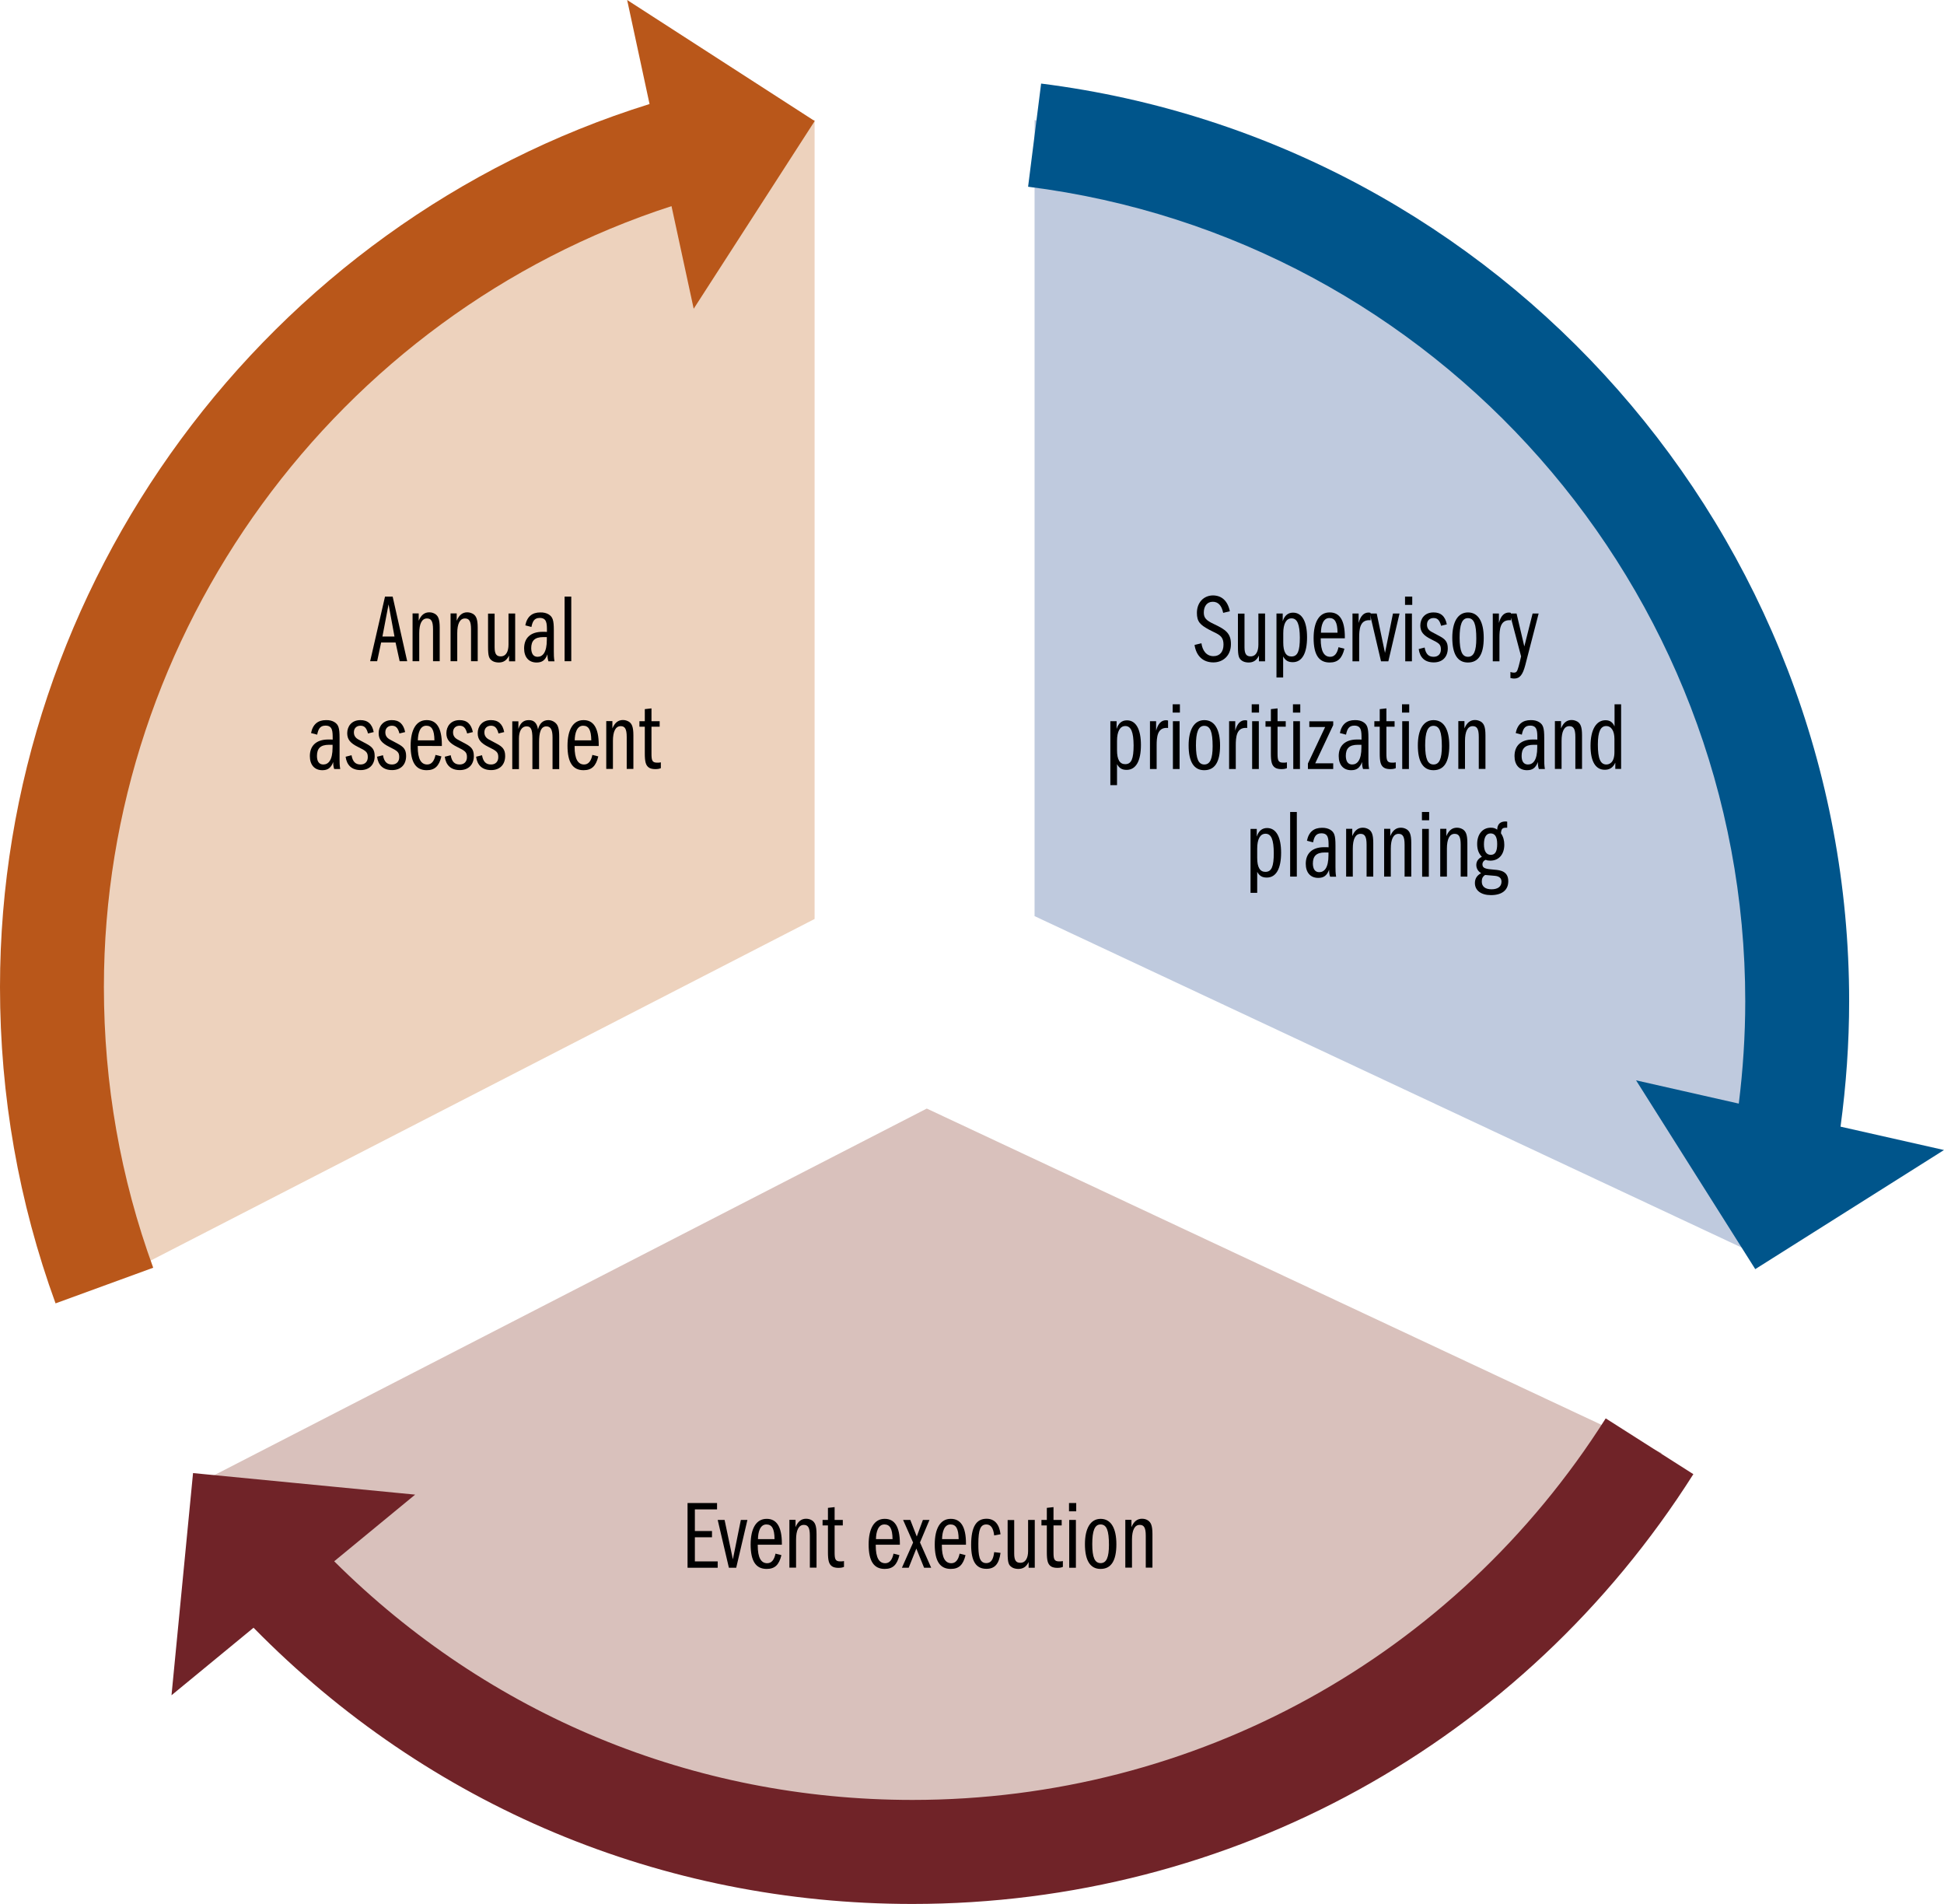
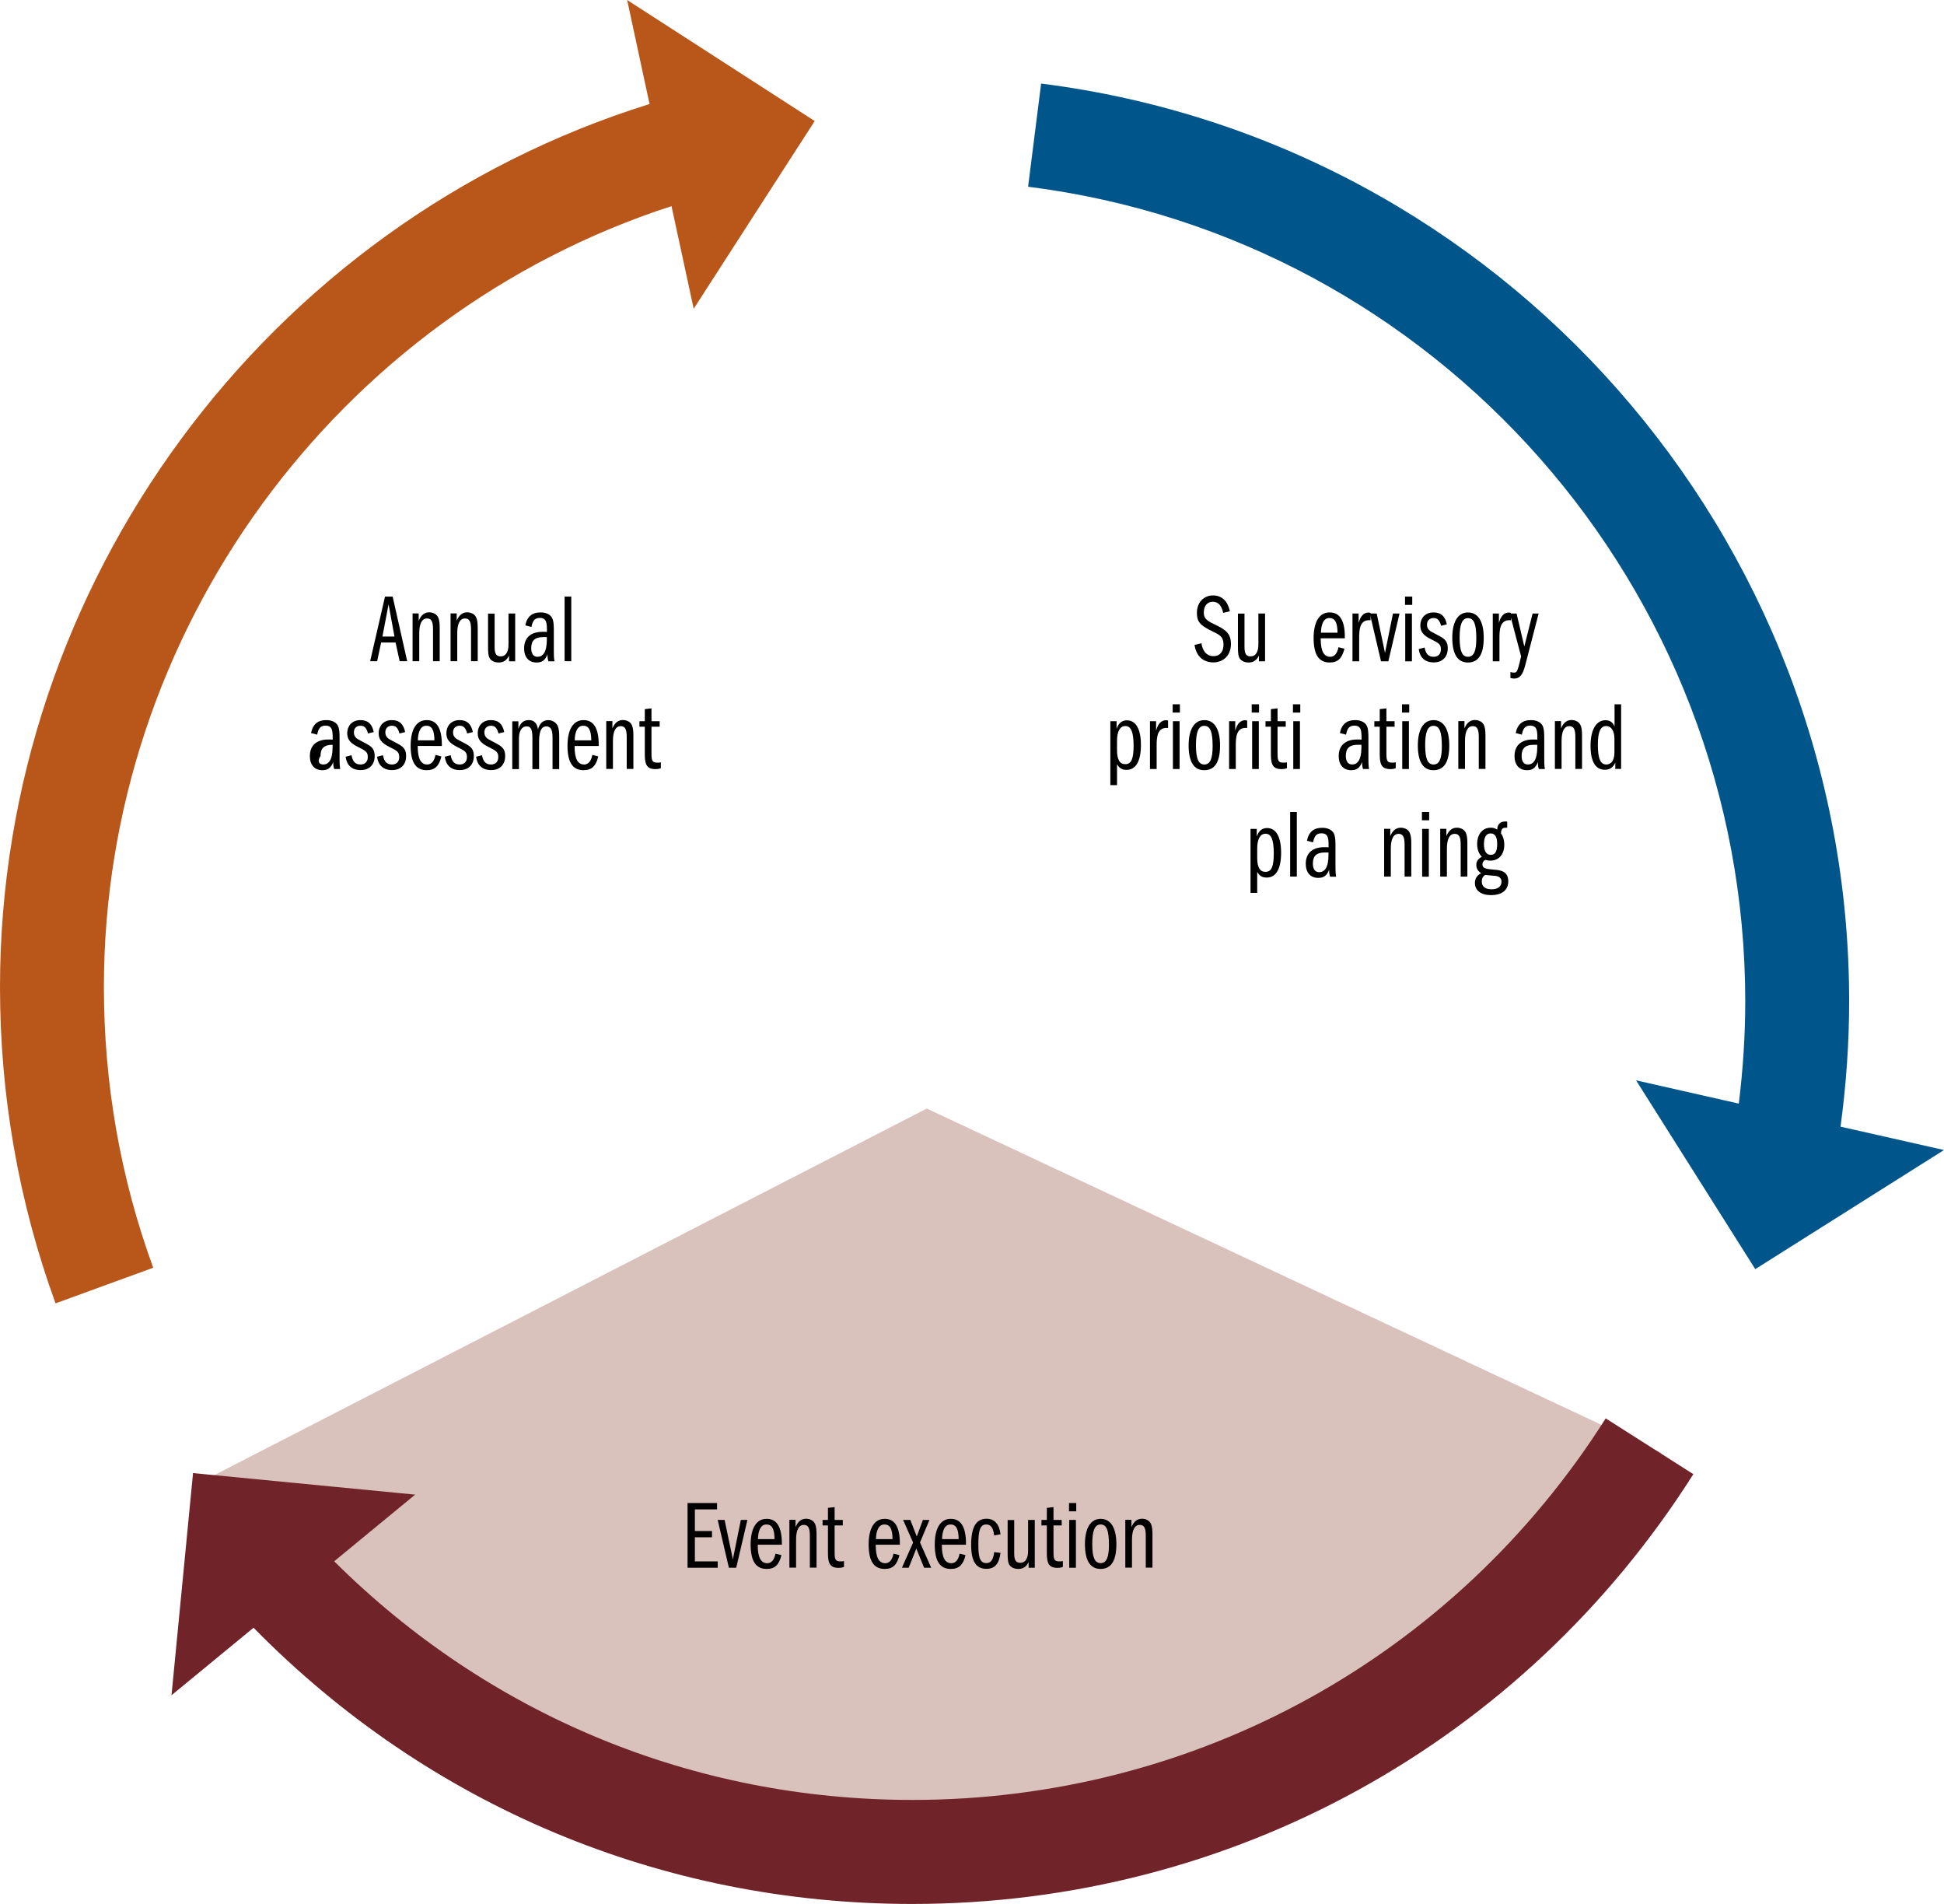
<svg xmlns="http://www.w3.org/2000/svg" version="1.1" id="Layer_1" x="0px" y="0px" viewBox="0 0 180.56 176.8" style="enable-background:new 0 0 180.56 176.8;" xml:space="preserve">
  <style type="text/css">
	.st0{fill:#EDD2BD;}
	.st1{fill:#D9C1BC;}
	.st2{fill:#BFCADE;}
	.st3{fill:none;stroke:#000000;stroke-width:0.5;}
	.st4{fill:#B9571A;}
	.st5{fill:#00558B;}
	.st6{fill:#702328;}
</style>
  <g>
    <g>
-       <path class="st0" d="M75.67,85.33L9.69,119.27c-3.15-8.65-4.87-17.97-4.87-27.71c0-41.3,30.9-75.39,70.84-80.42V85.33z" />
      <g>
        <path class="st1" d="M86.08,102.94l68.26,31.99c-14.37,22.65-39.66,37.67-68.47,37.67c-27.73,0-52.22-13.92-66.82-35.18     L86.08,102.94z" />
      </g>
-       <path class="st2" d="M166.92,91.56c0,8.68-1.36,17.04-3.89,24.88L96.09,85.07V11.15C136.03,16.17,166.92,50.26,166.92,91.56z" />
      <path class="st3" d="M62.98,16.03" />
      <path class="st4" d="M75.67,11.24L58.25,0l2.08,9.66C24.73,20.75,0,54.22,0,91.66c0,10.1,1.74,19.98,5.16,29.37l9.07-3.31    c-3.04-8.32-4.58-17.09-4.58-26.06c0-32.94,21.57-62.42,52.72-72.52l2.06,9.53L75.67,11.24z" />
      <path class="st5" d="M170.95,104.62c0.52-3.84,0.8-7.75,0.8-11.65c0-43.19-32.27-79.82-75.05-85.21l-1.21,9.58    c37.97,4.78,66.61,37.29,66.61,75.63c0,3.18-0.21,6.37-0.6,9.51l-9.54-2.16l11.07,17.53l17.53-11.06L170.95,104.62z" />
      <path class="st6" d="M149.14,131.71c-14.07,22.19-38.14,35.43-64.39,35.43c-20.37,0-39.34-7.87-53.71-22.16l7.52-6.19l-20.63-2    l-2,20.63l7.62-6.27C39.8,167.7,61.47,176.8,84.74,176.8c29.57,0,56.69-14.92,72.54-39.91L149.14,131.71z" />
    </g>
    <g>
      <g>
        <path d="M36.47,55.4l1.35,6h-0.7l-0.38-1.74H35.4l-0.37,1.74h-0.65l1.38-6H36.47z M35.52,59.11h1.12l-0.55-2.99L35.52,59.11z" />
        <path d="M40.43,57.02c0.26,0.18,0.41,0.46,0.41,1.26v3.12h-0.62v-2.97c0-0.76-0.18-1-0.56-1c-0.48,0-0.72,0.5-0.72,1.37v2.6     h-0.62v-4.44h0.57v0.68c0.22-0.53,0.54-0.78,0.98-0.78C40.11,56.86,40.28,56.93,40.43,57.02z" />
        <path d="M43.96,57.02c0.26,0.18,0.41,0.46,0.41,1.26v3.12h-0.62v-2.97c0-0.76-0.18-1-0.56-1c-0.48,0-0.72,0.5-0.72,1.37v2.6     h-0.62v-4.44h0.57v0.68c0.22-0.53,0.54-0.78,0.98-0.78C43.63,56.86,43.8,56.93,43.96,57.02z" />
        <path d="M45.94,56.97v3.13c0,0.67,0.2,0.85,0.57,0.85c0.5,0,0.72-0.47,0.72-1.09v-2.89h0.62v4.44h-0.57v-0.53     c-0.23,0.46-0.53,0.64-0.96,0.64c-0.21,0-0.44-0.05-0.59-0.15c-0.31-0.2-0.4-0.43-0.4-1.33v-3.06H45.94z" />
        <path d="M50.94,57.04c0.4,0.24,0.5,0.54,0.5,1.48v1.97c0,0.26,0,0.59,0.06,0.92h-0.56c-0.07-0.22-0.09-0.37-0.09-0.65     c-0.21,0.55-0.5,0.76-1.01,0.76c-0.73,0-1.16-0.5-1.16-1.31c0-0.96,0.59-1.54,1.71-1.54c0.17,0,0.31,0,0.41,0.01v-0.11     c0-0.68-0.01-1.19-0.67-1.19c-0.53,0-0.67,0.36-0.77,0.84l-0.57-0.15c0.17-0.84,0.66-1.2,1.39-1.2     C50.49,56.86,50.75,56.93,50.94,57.04z M49.93,60.99c0.48,0,0.86-0.41,0.86-1.58v-0.25h-0.33c-0.82,0-1.12,0.36-1.12,1.04     C49.35,60.71,49.55,60.99,49.93,60.99z" />
        <path d="M53.06,55.4v6h-0.62v-6H53.06z" />
-         <path d="M31.04,67.04c0.4,0.24,0.5,0.54,0.5,1.48v1.97c0,0.26,0,0.59,0.06,0.92h-0.56c-0.07-0.22-0.09-0.37-0.09-0.65     c-0.21,0.55-0.5,0.76-1.01,0.76c-0.73,0-1.16-0.5-1.16-1.31c0-0.96,0.59-1.54,1.71-1.54c0.17,0,0.31,0,0.41,0.01v-0.11     c0-0.68-0.01-1.19-0.67-1.19c-0.53,0-0.67,0.36-0.77,0.84l-0.57-0.15c0.17-0.84,0.66-1.2,1.39-1.2     C30.59,66.86,30.85,66.93,31.04,67.04z M30.03,70.99c0.48,0,0.86-0.41,0.86-1.58v-0.25h-0.33c-0.82,0-1.12,0.36-1.12,1.04     C29.44,70.71,29.64,70.99,30.03,70.99z" />
+         <path d="M31.04,67.04c0.4,0.24,0.5,0.54,0.5,1.48v1.97c0,0.26,0,0.59,0.06,0.92h-0.56c-0.07-0.22-0.09-0.37-0.09-0.65     c-0.21,0.55-0.5,0.76-1.01,0.76c-0.73,0-1.16-0.5-1.16-1.31c0-0.96,0.59-1.54,1.71-1.54c0.17,0,0.31,0,0.41,0.01v-0.11     c0-0.68-0.01-1.19-0.67-1.19c-0.53,0-0.67,0.36-0.77,0.84l-0.57-0.15c0.17-0.84,0.66-1.2,1.39-1.2     C30.59,66.86,30.85,66.93,31.04,67.04z M30.03,70.99c0.48,0,0.86-0.41,0.86-1.58v-0.25c-0.82,0-1.12,0.36-1.12,1.04     C29.44,70.71,29.64,70.99,30.03,70.99z" />
        <path d="M34.71,67.98l-0.53,0.13c-0.14-0.54-0.35-0.72-0.7-0.72c-0.36,0-0.61,0.23-0.61,0.61c0,0.32,0.15,0.52,0.42,0.67     l0.73,0.39c0.53,0.28,0.78,0.53,0.78,1.14c0,0.81-0.5,1.31-1.3,1.31c-0.82,0-1.29-0.44-1.4-1.24l0.55-0.14     c0.11,0.61,0.37,0.86,0.84,0.86c0.41,0,0.67-0.26,0.67-0.68c0-0.46-0.15-0.58-0.91-0.95c-0.73-0.36-1-0.71-1-1.28     c0-0.62,0.4-1.21,1.22-1.21C34.15,66.86,34.57,67.23,34.71,67.98z" />
        <path d="M37.63,67.98l-0.53,0.13c-0.14-0.54-0.35-0.72-0.7-0.72c-0.36,0-0.61,0.23-0.61,0.61c0,0.32,0.15,0.52,0.42,0.67     l0.73,0.39c0.53,0.28,0.78,0.53,0.78,1.14c0,0.81-0.5,1.31-1.3,1.31c-0.82,0-1.29-0.44-1.4-1.24l0.55-0.14     c0.11,0.61,0.37,0.86,0.84,0.86c0.41,0,0.67-0.26,0.67-0.68c0-0.46-0.15-0.58-0.91-0.95c-0.73-0.36-1-0.71-1-1.28     c0-0.62,0.4-1.21,1.22-1.21C37.07,66.86,37.48,67.23,37.63,67.98z" />
        <path d="M41.04,69.16v0.11H38.8v0.07c0,1.14,0.31,1.65,0.88,1.65c0.4,0,0.65-0.31,0.77-0.89l0.55,0.14     c-0.22,0.9-0.61,1.28-1.37,1.28c-1,0-1.49-0.72-1.49-2.27c0-1.47,0.51-2.38,1.48-2.38C40.54,66.86,41.04,67.58,41.04,69.16z      M40.35,68.75c-0.01-1-0.26-1.36-0.76-1.36c-0.59,0-0.77,0.72-0.78,1.36H40.35z" />
        <path d="M43.92,67.98l-0.53,0.13c-0.14-0.54-0.35-0.72-0.7-0.72c-0.36,0-0.61,0.23-0.61,0.61c0,0.32,0.15,0.52,0.42,0.67     l0.73,0.39c0.53,0.28,0.78,0.53,0.78,1.14c0,0.81-0.5,1.31-1.3,1.31c-0.82,0-1.29-0.44-1.4-1.24l0.55-0.14     c0.11,0.61,0.37,0.86,0.84,0.86c0.41,0,0.67-0.26,0.67-0.68c0-0.46-0.15-0.58-0.91-0.95c-0.73-0.36-1-0.71-1-1.28     c0-0.62,0.4-1.21,1.22-1.21C43.36,66.86,43.77,67.23,43.92,67.98z" />
        <path d="M46.83,67.98l-0.53,0.13c-0.14-0.54-0.35-0.72-0.7-0.72c-0.36,0-0.61,0.23-0.61,0.61c0,0.32,0.15,0.52,0.42,0.67     l0.73,0.39c0.53,0.28,0.78,0.53,0.78,1.14c0,0.81-0.5,1.31-1.3,1.31c-0.82,0-1.29-0.44-1.4-1.24l0.55-0.14     c0.11,0.61,0.37,0.86,0.84,0.86c0.41,0,0.67-0.26,0.67-0.68c0-0.46-0.15-0.58-0.91-0.95c-0.73-0.36-1-0.71-1-1.28     c0-0.62,0.4-1.21,1.22-1.21C46.28,66.86,46.69,67.23,46.83,67.98z" />
        <path d="M49.97,67.73c0.15-0.6,0.5-0.86,0.96-0.86c0.33,0,0.65,0.18,0.81,0.43c0.2,0.32,0.2,0.84,0.2,1.12v3h-0.62v-2.94     c0-0.64-0.13-1.03-0.57-1.03c-0.55,0-0.68,0.64-0.68,1.47v2.5h-0.62v-2.85c0-0.82-0.13-1.12-0.53-1.12     c-0.5,0-0.72,0.49-0.72,1.13v2.84h-0.62v-4.44h0.57v0.71c0.18-0.57,0.49-0.82,0.96-0.82C49.6,66.86,49.88,67.15,49.97,67.73z" />
        <path d="M55.61,69.16v0.11h-2.24v0.07c0,1.14,0.31,1.65,0.88,1.65c0.4,0,0.65-0.31,0.77-0.89l0.55,0.14     c-0.22,0.9-0.61,1.28-1.37,1.28c-1,0-1.49-0.72-1.49-2.27c0-1.47,0.51-2.38,1.48-2.38C55.11,66.86,55.61,67.58,55.61,69.16z      M54.92,68.75c-0.01-1-0.26-1.36-0.76-1.36c-0.59,0-0.77,0.72-0.78,1.36H54.92z" />
        <path d="M58.42,67.02c0.26,0.18,0.41,0.46,0.41,1.26v3.12h-0.62v-2.97c0-0.76-0.18-1-0.56-1c-0.48,0-0.72,0.5-0.72,1.37v2.6     h-0.62v-4.44h0.57v0.68c0.22-0.53,0.54-0.78,0.98-0.78C58.09,66.86,58.26,66.93,58.42,67.02z" />
        <path d="M60.51,66.97h0.76v0.51h-0.76v2.48c0,0.63,0.05,0.86,0.52,0.86c0.16,0,0.21,0,0.35-0.03v0.54     c-0.14,0.06-0.27,0.09-0.53,0.09c-0.23,0-0.46-0.05-0.59-0.15c-0.28-0.2-0.37-0.53-0.37-1.31v-2.48h-0.5v-0.51h0.5v-1.12     l0.62-0.07V66.97z" />
      </g>
    </g>
    <g>
      <g>
        <path d="M114.23,56.76l-0.62,0.15c-0.15-0.71-0.48-1.03-0.97-1.03c-0.53,0-0.83,0.42-0.83,1c0,0.49,0.21,0.73,0.94,1.07     c1.08,0.51,1.58,0.85,1.58,1.86c0,1.09-0.75,1.7-1.63,1.7c-0.95,0-1.59-0.58-1.75-1.62l0.64-0.16c0.09,0.65,0.44,1.2,1.12,1.2     c0.59,0,0.93-0.41,0.93-1.07c0-0.28-0.05-0.48-0.16-0.65c-0.21-0.32-0.68-0.47-1.18-0.74c-0.83-0.45-1.13-0.74-1.13-1.56     c0-0.98,0.65-1.62,1.5-1.62C113.46,55.3,114.02,55.77,114.23,56.76z" />
        <path d="M115.59,56.97v3.13c0,0.67,0.2,0.85,0.57,0.85c0.5,0,0.72-0.47,0.72-1.09v-2.89h0.62v4.44h-0.57v-0.53     c-0.23,0.46-0.53,0.64-0.96,0.64c-0.21,0-0.44-0.05-0.59-0.15c-0.31-0.2-0.4-0.43-0.4-1.33v-3.06H115.59z" />
-         <path d="M121.4,59.18c0,1.48-0.46,2.31-1.33,2.31c-0.42,0-0.68-0.15-0.89-0.53v1.95h-0.62v-5.94h0.58v0.72     c0.17-0.54,0.5-0.8,0.96-0.8C120.95,56.89,121.4,57.74,121.4,59.18z M119.96,57.42c-0.5,0-0.77,0.51-0.77,1.38v0.86     c0,0.89,0.26,1.3,0.76,1.3c0.58,0,0.78-0.5,0.78-1.75C120.72,57.99,120.5,57.42,119.96,57.42z" />
        <path d="M124.91,59.16v0.11h-2.24v0.07c0,1.14,0.31,1.65,0.88,1.65c0.4,0,0.65-0.31,0.77-0.89l0.55,0.14     c-0.22,0.9-0.61,1.28-1.37,1.28c-1,0-1.49-0.72-1.49-2.27c0-1.47,0.51-2.38,1.48-2.38C124.42,56.86,124.91,57.58,124.91,59.16z      M124.23,58.75c-0.01-1-0.26-1.36-0.76-1.36c-0.59,0-0.77,0.72-0.78,1.36H124.23z" />
        <path d="M127.3,56.91v0.69c-0.04,0-0.09-0.01-0.14-0.01c-0.86,0-0.92,0.87-0.92,1.64v2.18h-0.62v-4.44h0.57v0.88     c0.18-0.68,0.5-0.97,0.93-0.97C127.19,56.88,127.26,56.9,127.3,56.91z" />
        <path d="M127.87,56.97l0.77,3.66l0.74-3.66h0.61l-1.04,4.44h-0.68l-1.04-4.44H127.87z" />
        <path d="M131.17,55.4v0.77h-0.67V55.4H131.17z M131.14,56.97v4.44h-0.62v-4.44H131.14z" />
        <path d="M134.38,57.98l-0.53,0.13c-0.14-0.54-0.35-0.72-0.7-0.72c-0.36,0-0.61,0.23-0.61,0.61c0,0.32,0.15,0.52,0.42,0.67     l0.73,0.39c0.53,0.28,0.78,0.53,0.78,1.14c0,0.81-0.5,1.31-1.3,1.31c-0.82,0-1.29-0.44-1.4-1.24l0.55-0.14     c0.11,0.61,0.37,0.86,0.84,0.86c0.41,0,0.67-0.26,0.67-0.68c0-0.46-0.15-0.58-0.91-0.95c-0.73-0.36-1-0.71-1-1.28     c0-0.62,0.4-1.21,1.22-1.21C133.82,56.86,134.24,57.23,134.38,57.98z" />
        <path d="M137.81,59.23c0,1.55-0.5,2.29-1.47,2.29c-0.96,0-1.45-0.78-1.45-2.3c0-1.44,0.5-2.35,1.46-2.35     S137.81,57.75,137.81,59.23z M136.35,60.99c0.54,0,0.77-0.54,0.77-1.69c0-1.34-0.21-1.9-0.78-1.9c-0.55,0-0.77,0.6-0.77,1.83     C135.58,60.46,135.8,60.99,136.35,60.99z" />
        <path d="M140.33,56.91v0.69c-0.04,0-0.09-0.01-0.14-0.01c-0.86,0-0.92,0.87-0.92,1.64v2.18h-0.62v-4.44h0.57v0.88     c0.18-0.68,0.5-0.97,0.93-0.97C140.22,56.88,140.3,56.9,140.33,56.91z" />
        <path d="M140.86,56.97l0.72,3.06l0.77-3.06h0.56l-1.24,4.79c-0.23,0.87-0.49,1.25-1.03,1.25c-0.11,0-0.17-0.01-0.35-0.05V62.4     c0.11,0.04,0.23,0.06,0.32,0.06c0.14,0,0.21-0.04,0.26-0.11c0.11-0.13,0.23-0.62,0.41-1.4l-1.05-3.98H140.86z" />
        <path d="M105.97,69.18c0,1.48-0.46,2.31-1.33,2.31c-0.42,0-0.68-0.15-0.89-0.53v1.95h-0.62v-5.94h0.58v0.72     c0.17-0.54,0.5-0.8,0.96-0.8C105.52,66.89,105.97,67.74,105.97,69.18z M104.52,67.42c-0.5,0-0.77,0.51-0.77,1.38v0.86     c0,0.89,0.26,1.3,0.76,1.3c0.58,0,0.78-0.5,0.78-1.75C105.28,67.99,105.06,67.42,104.52,67.42z" />
        <path d="M108.49,66.91v0.69c-0.04,0-0.09-0.01-0.14-0.01c-0.86,0-0.92,0.87-0.92,1.64v2.18h-0.62v-4.44h0.57v0.88     c0.18-0.68,0.5-0.97,0.93-0.97C108.38,66.88,108.45,66.9,108.49,66.91z" />
        <path d="M109.59,65.4v0.77h-0.67V65.4H109.59z M109.56,66.97v4.44h-0.62v-4.44H109.56z" />
        <path d="M113.32,69.23c0,1.55-0.5,2.29-1.47,2.29c-0.96,0-1.45-0.78-1.45-2.3c0-1.44,0.5-2.35,1.46-2.35     S113.32,67.75,113.32,69.23z M111.86,70.99c0.54,0,0.77-0.54,0.77-1.69c0-1.34-0.21-1.9-0.78-1.9c-0.55,0-0.77,0.6-0.77,1.83     C111.09,70.46,111.31,70.99,111.86,70.99z" />
        <path d="M115.84,66.91v0.69c-0.04,0-0.09-0.01-0.14-0.01c-0.86,0-0.92,0.87-0.92,1.64v2.18h-0.62v-4.44h0.57v0.88     c0.18-0.68,0.5-0.97,0.93-0.97C115.73,66.88,115.8,66.9,115.84,66.91z" />
        <path d="M116.94,65.4v0.77h-0.68V65.4H116.94z M116.92,66.97v4.44h-0.62v-4.44H116.92z" />
        <path d="M118.66,66.97h0.76v0.51h-0.76v2.48c0,0.63,0.05,0.86,0.52,0.86c0.16,0,0.21,0,0.35-0.03v0.54     c-0.14,0.06-0.27,0.09-0.53,0.09c-0.23,0-0.46-0.05-0.59-0.15c-0.28-0.2-0.37-0.53-0.37-1.31v-2.48h-0.5v-0.51h0.5v-1.12     l0.62-0.07V66.97z" />
        <path d="M120.77,65.4v0.77h-0.68V65.4H120.77z M120.74,66.97v4.44h-0.62v-4.44H120.74z" />
-         <path d="M123.83,66.97v0.36l-1.67,3.55h1.67v0.53h-2.35V70.9l1.6-3.39h-1.47v-0.53H123.83z" />
        <path d="M126.6,67.04c0.4,0.24,0.5,0.54,0.5,1.48v1.97c0,0.26,0,0.59,0.06,0.92h-0.56c-0.07-0.22-0.09-0.37-0.09-0.65     c-0.21,0.55-0.5,0.76-1.01,0.76c-0.73,0-1.16-0.5-1.16-1.31c0-0.96,0.59-1.54,1.71-1.54c0.17,0,0.31,0,0.41,0.01v-0.11     c0-0.68-0.01-1.19-0.67-1.19c-0.53,0-0.67,0.36-0.77,0.84l-0.57-0.15c0.17-0.84,0.66-1.2,1.39-1.2     C126.15,66.86,126.41,66.93,126.6,67.04z M125.59,70.99c0.48,0,0.86-0.41,0.86-1.58v-0.25h-0.33c-0.82,0-1.12,0.36-1.12,1.04     C125.01,70.71,125.21,70.99,125.59,70.99z" />
        <path d="M128.77,66.97h0.76v0.51h-0.76v2.48c0,0.63,0.05,0.86,0.52,0.86c0.16,0,0.21,0,0.35-0.03v0.54     c-0.14,0.06-0.27,0.09-0.53,0.09c-0.23,0-0.46-0.05-0.59-0.15c-0.28-0.2-0.37-0.53-0.37-1.31v-2.48h-0.5v-0.51h0.5v-1.12     l0.62-0.07V66.97z" />
        <path d="M130.89,65.4v0.77h-0.67V65.4H130.89z M130.86,66.97v4.44h-0.62v-4.44H130.86z" />
        <path d="M134.61,69.23c0,1.55-0.5,2.29-1.47,2.29c-0.96,0-1.45-0.78-1.45-2.3c0-1.44,0.5-2.35,1.46-2.35     S134.61,67.75,134.61,69.23z M133.15,70.99c0.54,0,0.77-0.54,0.77-1.69c0-1.34-0.21-1.9-0.78-1.9c-0.55,0-0.77,0.6-0.77,1.83     C132.38,70.46,132.6,70.99,133.15,70.99z" />
        <path d="M137.56,67.02c0.26,0.18,0.41,0.46,0.41,1.26v3.12h-0.62v-2.97c0-0.76-0.18-1-0.56-1c-0.48,0-0.72,0.5-0.72,1.37v2.6     h-0.62v-4.44h0.57v0.68c0.22-0.53,0.54-0.78,0.98-0.78C137.23,66.86,137.4,66.93,137.56,67.02z" />
        <path d="M142.93,67.04c0.4,0.24,0.5,0.54,0.5,1.48v1.97c0,0.26,0,0.59,0.06,0.92h-0.56c-0.07-0.22-0.09-0.37-0.09-0.65     c-0.21,0.55-0.5,0.76-1.01,0.76c-0.73,0-1.16-0.5-1.16-1.31c0-0.96,0.59-1.54,1.71-1.54c0.17,0,0.31,0,0.41,0.01v-0.11     c0-0.68-0.01-1.19-0.67-1.19c-0.53,0-0.67,0.36-0.77,0.84l-0.57-0.15c0.17-0.84,0.66-1.2,1.39-1.2     C142.48,66.86,142.74,66.93,142.93,67.04z M141.92,70.99c0.48,0,0.86-0.41,0.86-1.58v-0.25h-0.33c-0.82,0-1.12,0.36-1.12,1.04     C141.33,70.71,141.53,70.99,141.92,70.99z" />
        <path d="M146.53,67.02c0.26,0.18,0.41,0.46,0.41,1.26v3.12h-0.62v-2.97c0-0.76-0.18-1-0.56-1c-0.48,0-0.72,0.5-0.72,1.37v2.6     h-0.62v-4.44h0.57v0.68c0.22-0.53,0.54-0.78,0.98-0.78C146.2,66.86,146.37,66.93,146.53,67.02z" />
        <path d="M150.57,65.4v6h-0.54v-0.58c-0.23,0.51-0.58,0.66-0.98,0.66c-0.86,0-1.32-0.78-1.32-2.22c0-1.54,0.55-2.38,1.39-2.38     c0.4,0,0.67,0.18,0.84,0.58V65.4H150.57z M149.2,70.99c0.23,0,0.75-0.12,0.75-1.15v-1.22c0-0.72-0.27-1.2-0.77-1.2     c-0.5,0-0.77,0.49-0.77,1.72C148.41,70.45,148.65,70.99,149.2,70.99z" />
        <path d="M118.99,79.18c0,1.48-0.46,2.31-1.33,2.31c-0.42,0-0.68-0.15-0.89-0.53v1.95h-0.62v-5.94h0.58v0.72     c0.17-0.54,0.5-0.8,0.96-0.8C118.54,76.89,118.99,77.74,118.99,79.18z M117.54,77.42c-0.5,0-0.77,0.51-0.77,1.38v0.86     c0,0.89,0.26,1.3,0.76,1.3c0.58,0,0.78-0.5,0.78-1.75C118.3,77.99,118.09,77.42,117.54,77.42z" />
        <path d="M120.45,75.4v6h-0.62v-6H120.45z" />
        <path d="M123.54,77.04c0.4,0.24,0.5,0.54,0.5,1.48v1.97c0,0.26,0,0.59,0.06,0.92h-0.56c-0.07-0.22-0.09-0.37-0.09-0.65     c-0.21,0.55-0.5,0.76-1.01,0.76c-0.73,0-1.16-0.5-1.16-1.31c0-0.96,0.59-1.54,1.71-1.54c0.17,0,0.31,0,0.41,0.01v-0.11     c0-0.68-0.01-1.19-0.67-1.19c-0.53,0-0.67,0.36-0.77,0.84l-0.57-0.15c0.17-0.84,0.66-1.2,1.39-1.2     C123.09,76.86,123.35,76.93,123.54,77.04z M122.53,80.99c0.48,0,0.86-0.41,0.86-1.58v-0.25h-0.33c-0.82,0-1.12,0.36-1.12,1.04     C121.95,80.71,122.15,80.99,122.53,80.99z" />
-         <path d="M127.14,77.02c0.26,0.18,0.41,0.46,0.41,1.26v3.12h-0.62v-2.97c0-0.76-0.18-1-0.56-1c-0.48,0-0.72,0.5-0.72,1.37v2.6     h-0.62v-4.44h0.57v0.68c0.22-0.53,0.54-0.78,0.98-0.78C126.82,76.86,126.99,76.93,127.14,77.02z" />
        <path d="M130.67,77.02c0.26,0.18,0.41,0.46,0.41,1.26v3.12h-0.62v-2.97c0-0.76-0.18-1-0.56-1c-0.48,0-0.72,0.5-0.72,1.37v2.6     h-0.62v-4.44h0.57v0.68c0.22-0.53,0.54-0.78,0.98-0.78C130.35,76.86,130.52,76.93,130.67,77.02z" />
        <path d="M132.74,75.4v0.77h-0.67V75.4H132.74z M132.71,76.97v4.44h-0.62v-4.44H132.71z" />
        <path d="M135.88,77.02c0.26,0.18,0.41,0.46,0.41,1.26v3.12h-0.62v-2.97c0-0.76-0.18-1-0.56-1c-0.48,0-0.72,0.5-0.72,1.37v2.6     h-0.62v-4.44h0.57v0.68c0.22-0.53,0.54-0.78,0.98-0.78C135.56,76.86,135.73,76.93,135.88,77.02z" />
        <path d="M139.99,76.3v0.56h-0.12c-0.35,0-0.43,0.14-0.46,0.52c0.22,0.32,0.31,0.67,0.31,1.06c0,0.89-0.5,1.48-1.3,1.48     c-0.15,0-0.32-0.02-0.42-0.08c-0.18,0.06-0.31,0.22-0.31,0.43c0,0.35,0.28,0.43,1.12,0.49c0.57,0.04,1.28,0.16,1.28,1.07     c0,0.84-0.6,1.29-1.61,1.29c-0.93,0-1.49-0.44-1.49-1.12c0-0.41,0.19-0.71,0.58-0.92c-0.28-0.16-0.45-0.43-0.45-0.76     c0-0.32,0.17-0.59,0.52-0.76c-0.3-0.29-0.44-0.68-0.44-1.19c0-0.9,0.5-1.51,1.26-1.51c0.24,0,0.4,0.04,0.6,0.18     c0.02-0.52,0.29-0.77,0.82-0.76L139.99,76.3z M138.53,82.58c0.59,0,0.93-0.25,0.93-0.71c0-0.32-0.2-0.5-0.6-0.54     s-0.71-0.06-0.92-0.08c-0.23,0.15-0.31,0.34-0.31,0.6C137.62,82.32,137.95,82.58,138.53,82.58z M138.46,79.38     c0.4,0,0.6-0.28,0.6-1.01c0-0.67-0.21-0.98-0.61-0.98c-0.41,0-0.62,0.36-0.62,1.01C137.83,79.02,138.04,79.38,138.46,79.38z" />
      </g>
    </g>
    <g>
      <g>
        <path d="M66.6,139.57v0.59h-2.06v2.01h1.59v0.58h-1.59v2.24h2.12v0.59h-2.8v-6.01H66.6z" />
        <path d="M67.3,141.14l0.77,3.66l0.74-3.66h0.61l-1.04,4.44H67.7l-1.04-4.44H67.3z" />
        <path d="M72.62,143.33v0.11h-2.24v0.07c0,1.14,0.31,1.65,0.88,1.65c0.4,0,0.65-0.31,0.77-0.89l0.55,0.14     c-0.22,0.9-0.61,1.28-1.37,1.28c-1,0-1.49-0.72-1.49-2.27c0-1.47,0.51-2.38,1.48-2.38C72.12,141.03,72.62,141.75,72.62,143.33z      M71.94,142.92c-0.01-1-0.26-1.36-0.76-1.36c-0.59,0-0.77,0.72-0.78,1.36H71.94z" />
        <path d="M75.43,141.19c0.26,0.18,0.41,0.46,0.41,1.26v3.12h-0.62v-2.97c0-0.76-0.18-1-0.56-1c-0.48,0-0.72,0.5-0.72,1.37v2.6     h-0.62v-4.44h0.57v0.68c0.22-0.53,0.54-0.78,0.98-0.78C75.1,141.03,75.27,141.09,75.43,141.19z" />
        <path d="M77.52,141.14h0.76v0.51h-0.76v2.48c0,0.63,0.05,0.86,0.52,0.86c0.16,0,0.21,0,0.35-0.03v0.54     c-0.14,0.06-0.27,0.09-0.53,0.09c-0.23,0-0.46-0.05-0.59-0.15c-0.28-0.2-0.37-0.53-0.37-1.31v-2.48h-0.5v-0.51h0.5v-1.12     l0.62-0.07V141.14z" />
        <path d="M83.58,143.33v0.11h-2.24v0.07c0,1.14,0.31,1.65,0.88,1.65c0.4,0,0.65-0.31,0.77-0.89l0.55,0.14     c-0.22,0.9-0.61,1.28-1.37,1.28c-1,0-1.49-0.72-1.49-2.27c0-1.47,0.51-2.38,1.48-2.38C83.09,141.03,83.58,141.75,83.58,143.33z      M82.9,142.92c-0.01-1-0.26-1.36-0.76-1.36c-0.59,0-0.77,0.72-0.78,1.36H82.9z" />
        <path d="M84.55,141.14l0.6,1.54l0.57-1.54h0.61l-0.88,2.09l1.04,2.35h-0.66l-0.72-1.78l-0.71,1.78h-0.63l1.04-2.34l-0.93-2.1     H84.55z" />
        <path d="M89.72,143.33v0.11h-2.24v0.07c0,1.14,0.31,1.65,0.88,1.65c0.4,0,0.65-0.31,0.77-0.89l0.55,0.14     c-0.22,0.9-0.61,1.28-1.37,1.28c-1,0-1.49-0.72-1.49-2.27c0-1.47,0.51-2.38,1.48-2.38C89.22,141.03,89.72,141.75,89.72,143.33z      M89.04,142.92c-0.01-1-0.26-1.36-0.76-1.36c-0.59,0-0.77,0.72-0.78,1.36H89.04z" />
        <path d="M92.93,142.47l-0.59,0.11c-0.08-0.69-0.31-1.02-0.73-1.02c-0.54,0-0.74,0.47-0.74,1.8c0,1.03,0.06,1.79,0.74,1.79     c0.41,0,0.65-0.3,0.73-1.02l0.59,0.07c-0.14,1.01-0.52,1.48-1.31,1.48c-0.95,0-1.42-0.68-1.42-2.22c0-1.72,0.5-2.43,1.43-2.43     C92.37,141.03,92.82,141.53,92.93,142.47z" />
        <path d="M94.2,141.14v3.13c0,0.67,0.2,0.85,0.57,0.85c0.5,0,0.72-0.47,0.72-1.09v-2.89h0.62v4.44h-0.57v-0.53     c-0.23,0.46-0.53,0.64-0.96,0.64c-0.21,0-0.44-0.05-0.59-0.15c-0.31-0.2-0.4-0.43-0.4-1.33v-3.06H94.2z" />
        <path d="M97.85,141.14h0.76v0.51h-0.76v2.48c0,0.63,0.05,0.86,0.52,0.86c0.16,0,0.21,0,0.35-0.03v0.54     c-0.14,0.06-0.27,0.09-0.53,0.09c-0.23,0-0.46-0.05-0.59-0.15c-0.28-0.2-0.37-0.53-0.37-1.31v-2.48h-0.5v-0.51h0.5v-1.12     l0.62-0.07V141.14z" />
        <path d="M99.96,139.57v0.77h-0.67v-0.77H99.96z M99.93,141.14v4.44h-0.62v-4.44H99.93z" />
        <path d="M103.69,143.4c0,1.55-0.5,2.29-1.47,2.29c-0.96,0-1.45-0.78-1.45-2.3c0-1.44,0.5-2.35,1.46-2.35     S103.69,141.91,103.69,143.4z M102.23,145.15c0.54,0,0.77-0.54,0.77-1.69c0-1.34-0.21-1.9-0.78-1.9c-0.55,0-0.77,0.6-0.77,1.83     C101.45,144.62,101.68,145.15,102.23,145.15z" />
        <path d="M106.63,141.19c0.26,0.18,0.41,0.46,0.41,1.26v3.12h-0.62v-2.97c0-0.76-0.18-1-0.56-1c-0.48,0-0.72,0.5-0.72,1.37v2.6     h-0.62v-4.44h0.57v0.68c0.22-0.53,0.54-0.78,0.98-0.78C106.31,141.03,106.48,141.09,106.63,141.19z" />
      </g>
    </g>
  </g>
  <g>
</g>
  <g>
</g>
  <g>
</g>
  <g>
</g>
  <g>
</g>
  <g>
</g>
</svg>